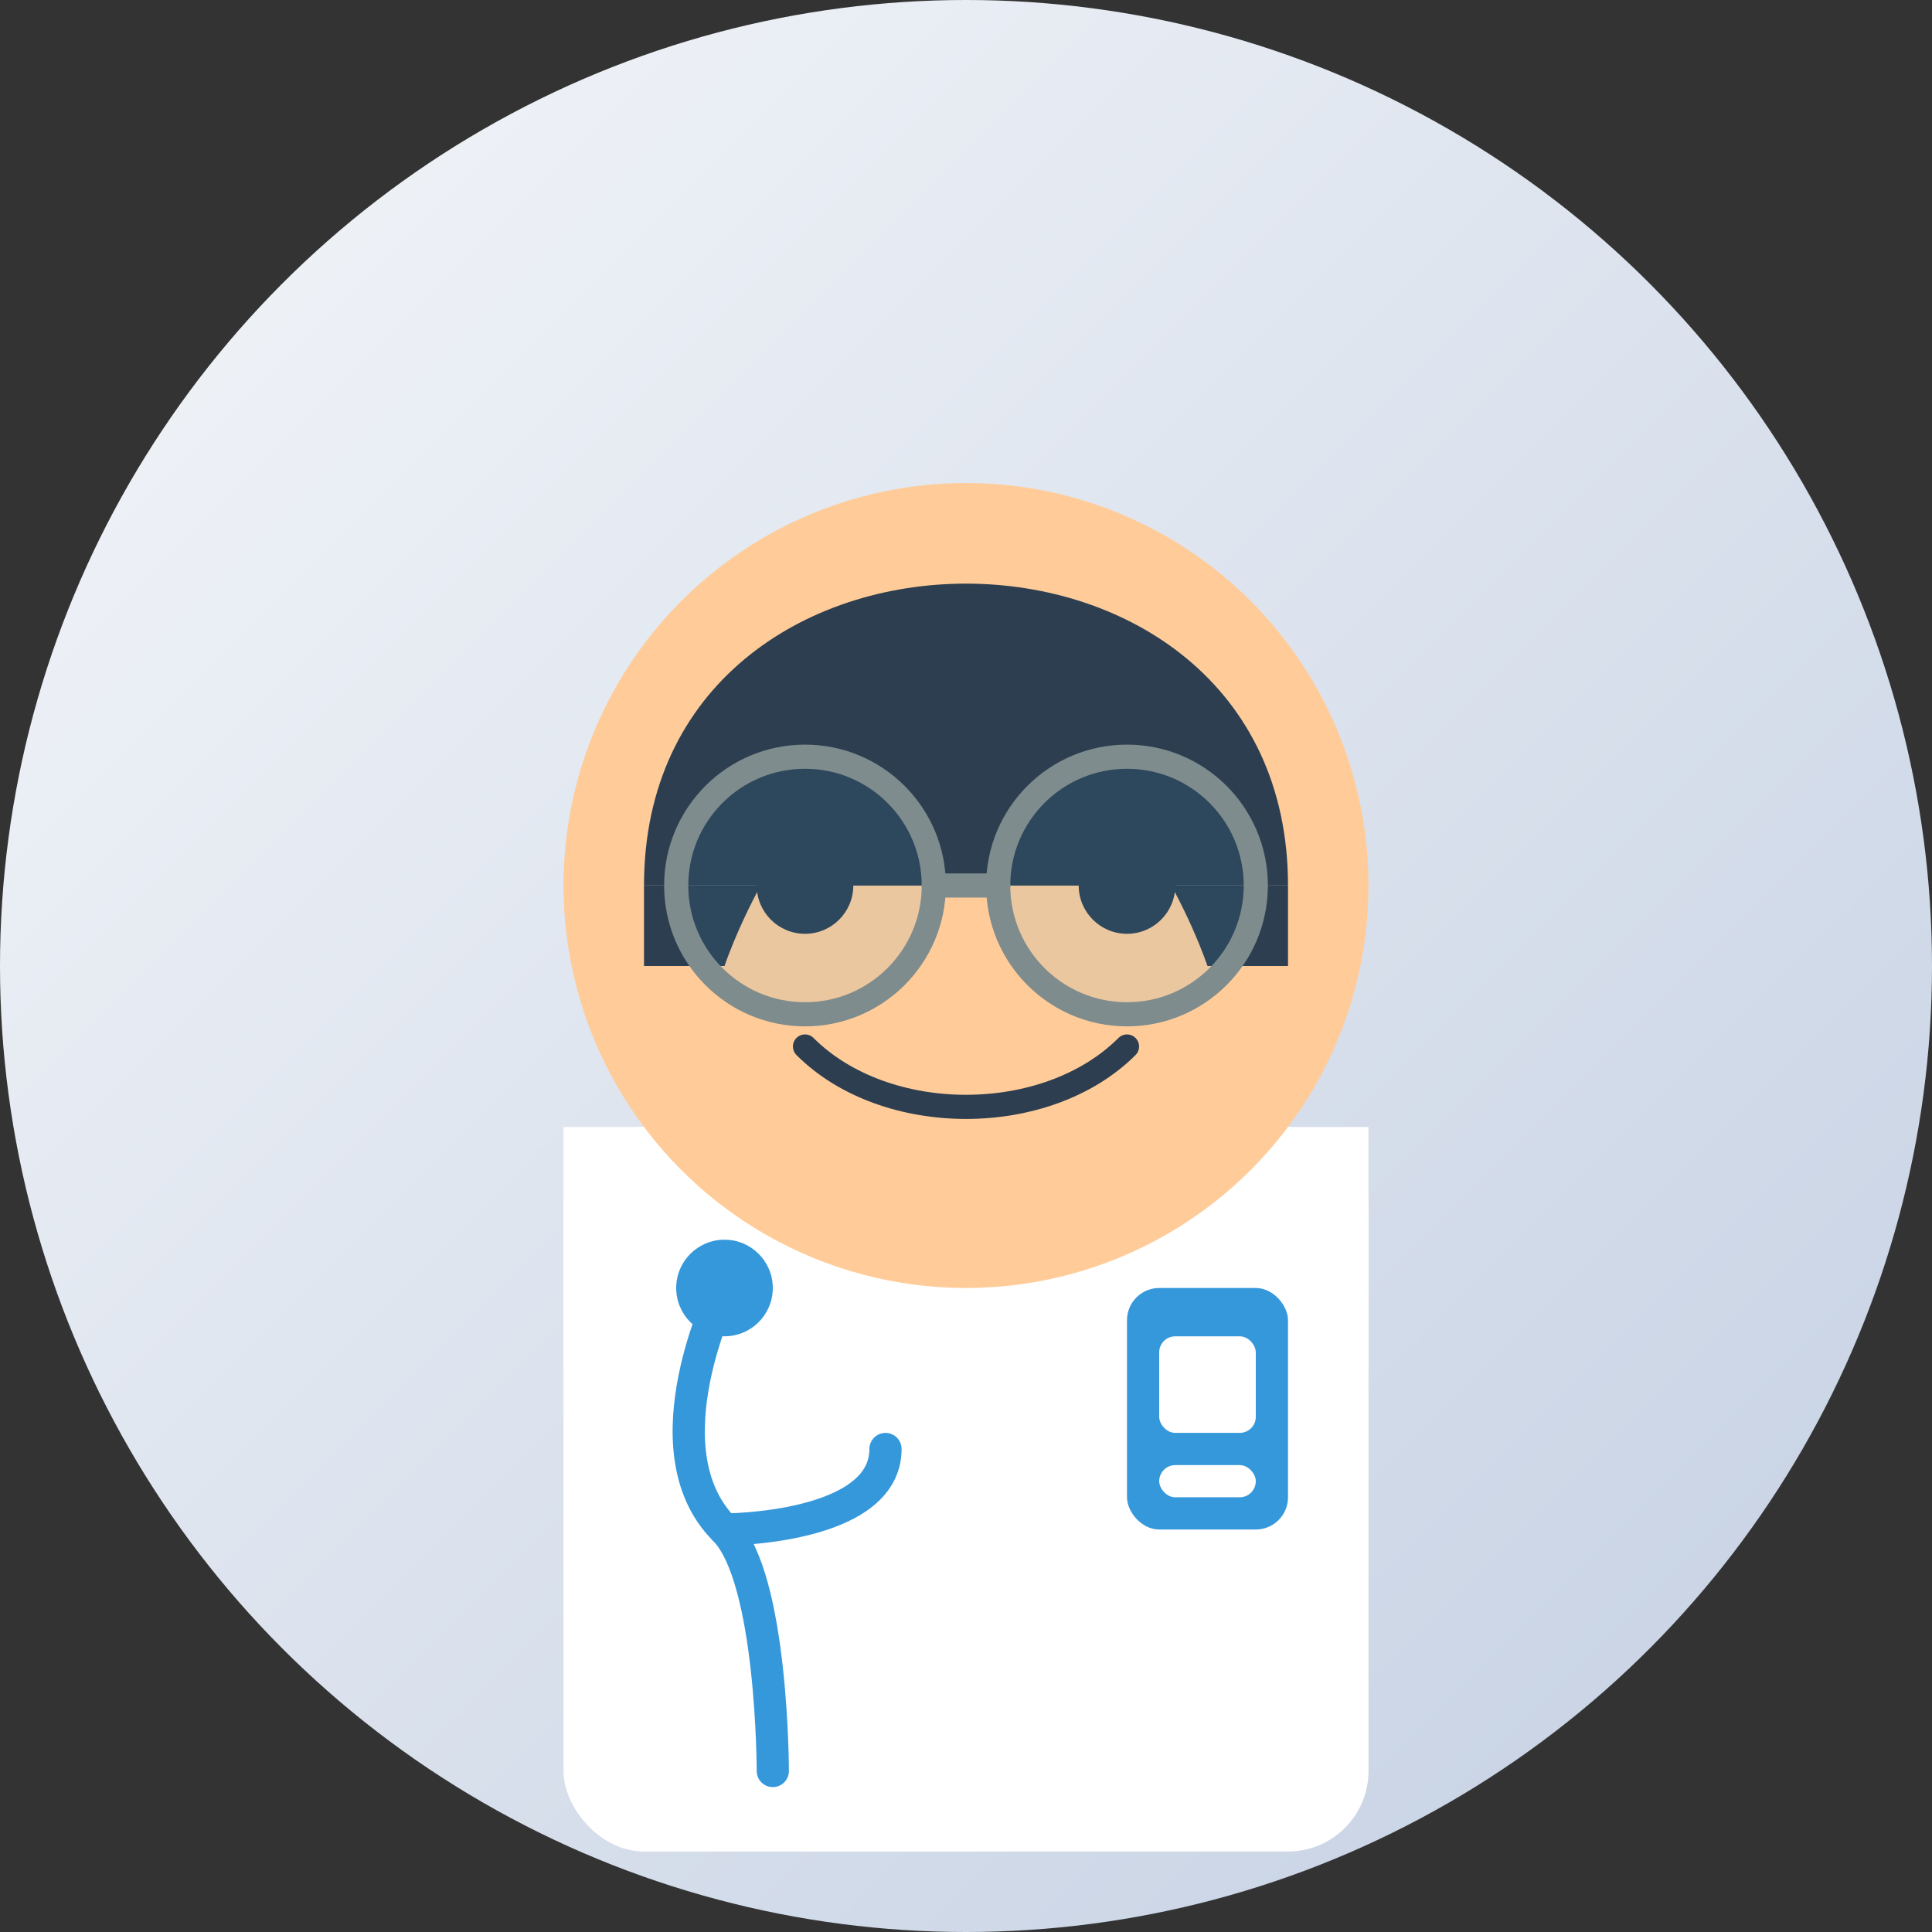
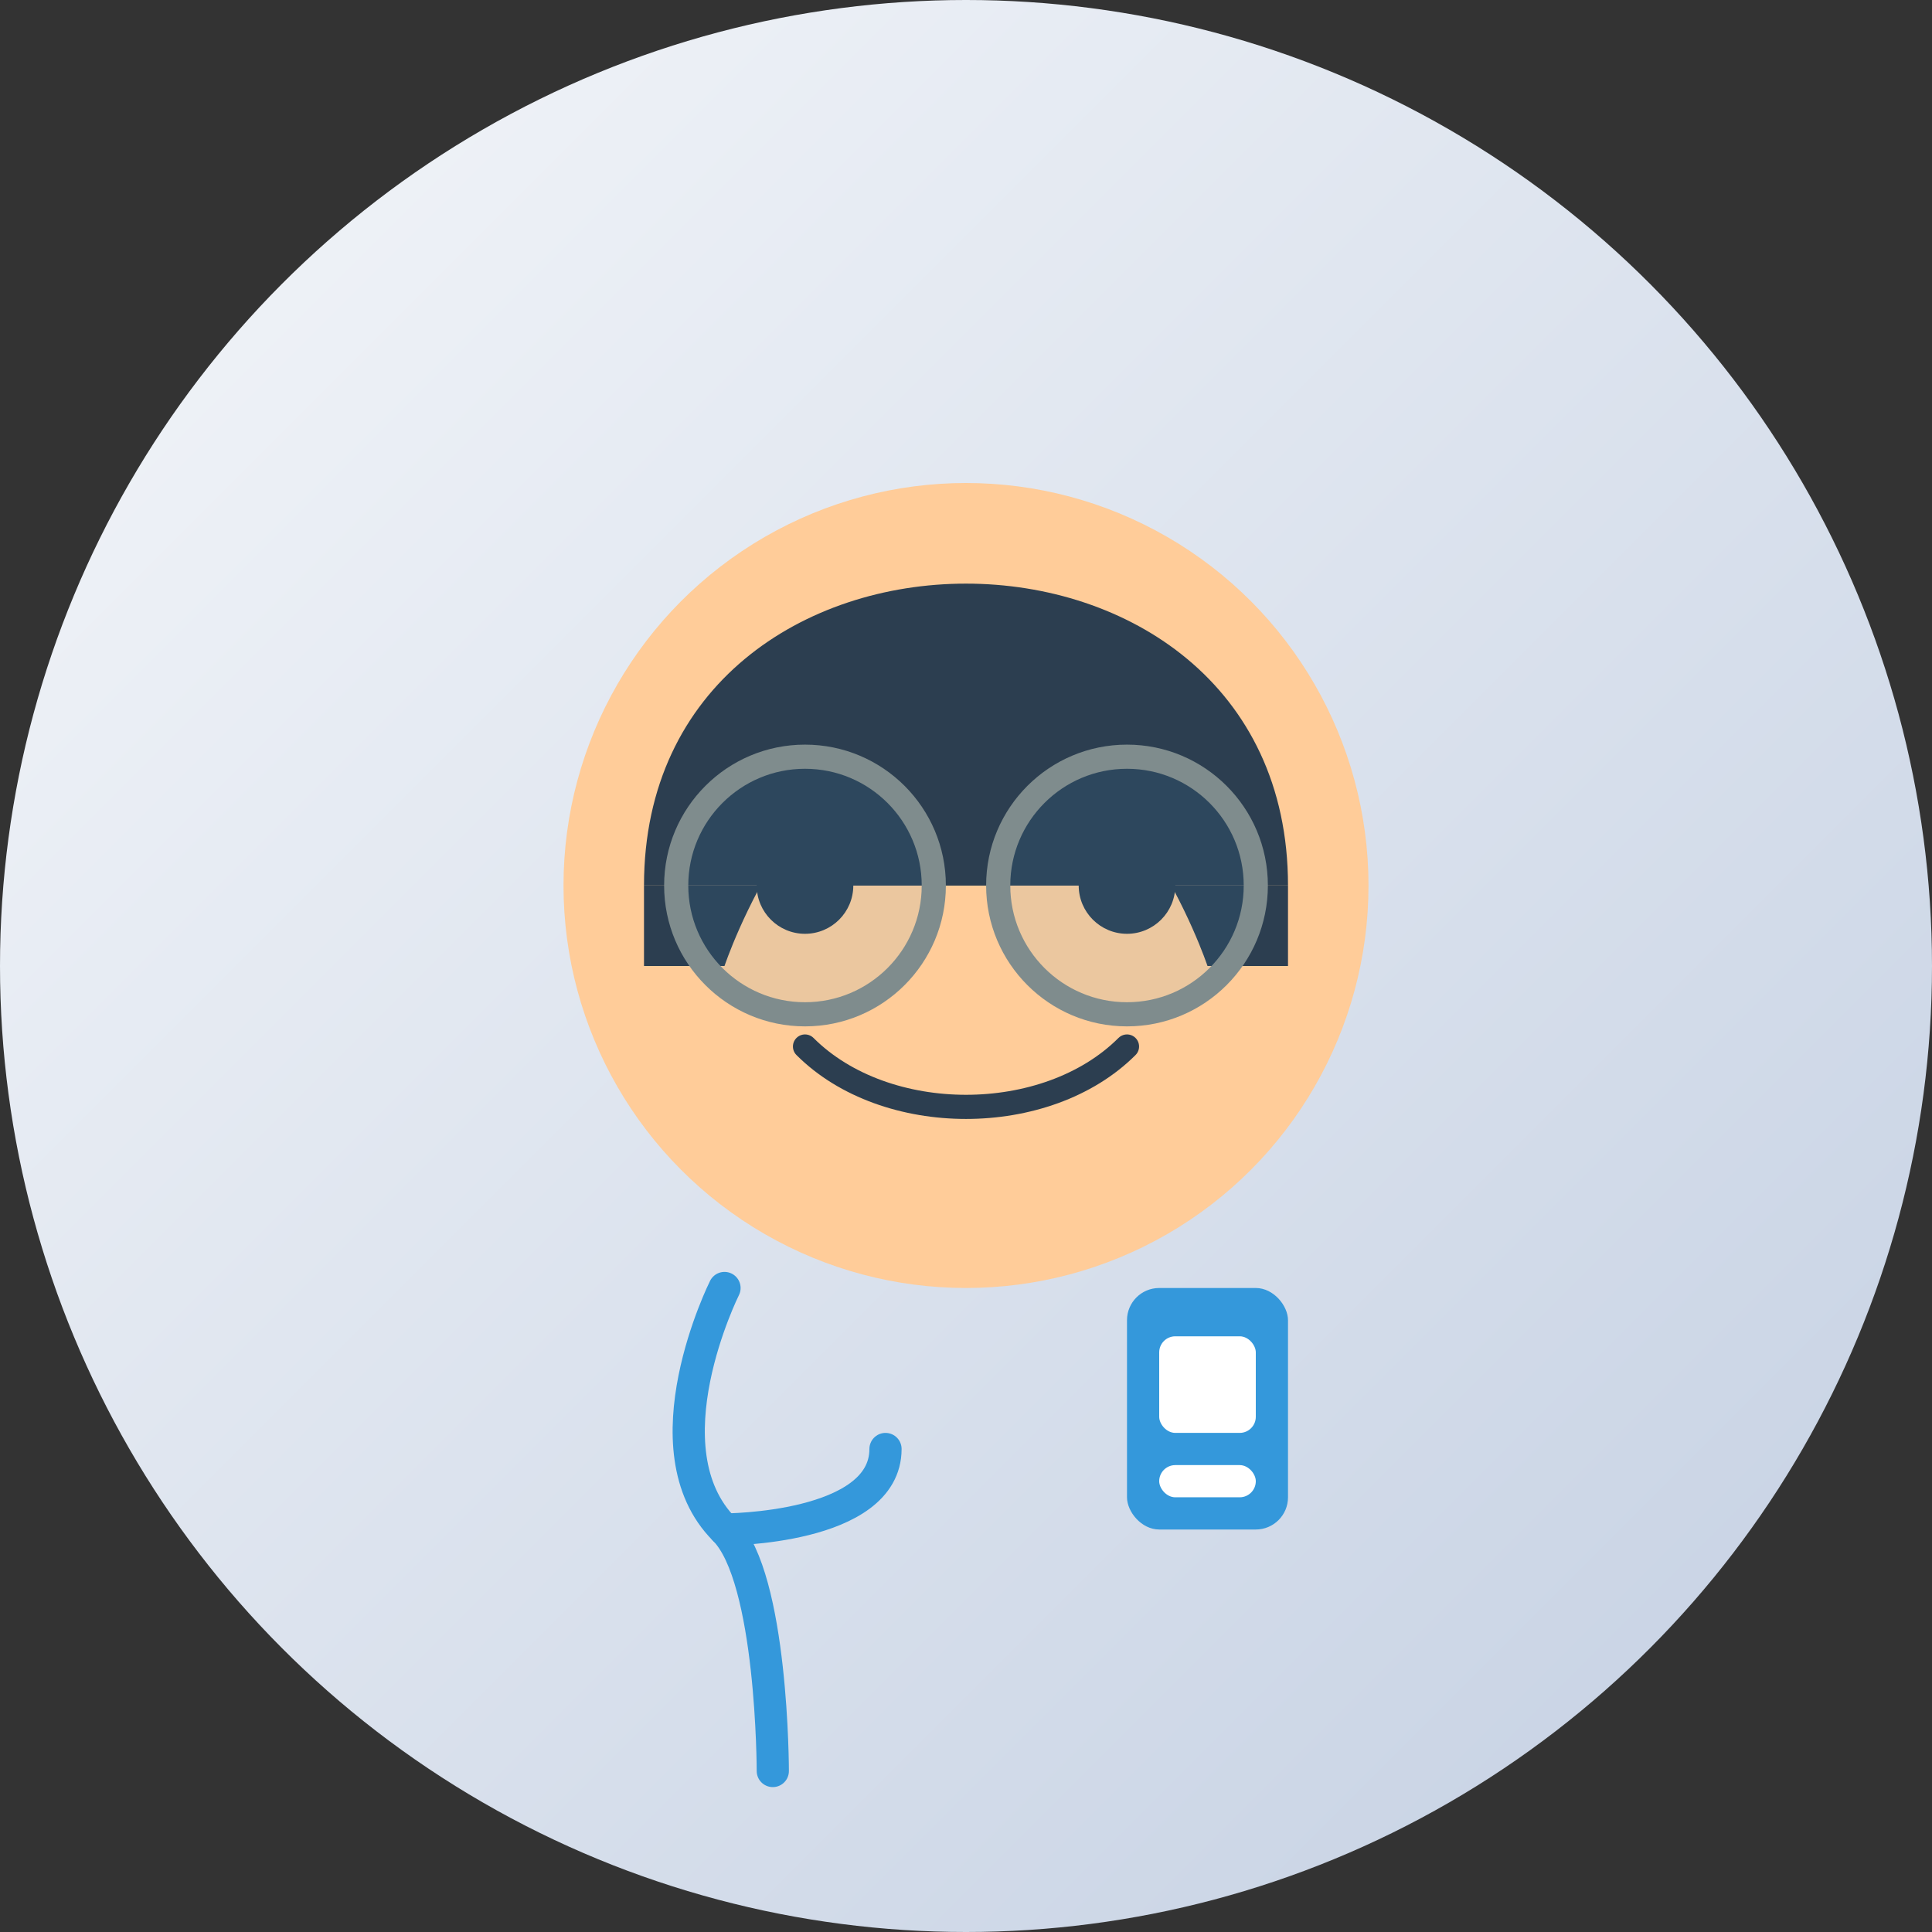
<svg xmlns="http://www.w3.org/2000/svg" width="120px" height="120px" viewBox="0 0 120 120" version="1.1">
  <rect x="0" y="0" width="120" height="120" fill="#333333" stroke="none" />
  <title>Doctor Avatar</title>
  <defs>
    <linearGradient x1="0%" y1="0%" x2="100%" y2="100%" id="linearGradient-1">
      <stop stop-color="#F5F7FA" offset="0%" />
      <stop stop-color="#C3CFE2" offset="100%" />
    </linearGradient>
  </defs>
  <g id="Doctor-Avatar" stroke="none" stroke-width="1" fill="none" fill-rule="evenodd">
    <circle id="Background" fill="url(#linearGradient-1)" cx="60" cy="60" r="60" />
-     <rect id="White-Coat" fill="#FFFFFF" x="35" y="70" width="50" height="45" rx="5" />
-     <path d="M35,70 L35,85 C35,85 45,95 60,95 C75,95 85,85 85,85 L85,70" id="Coat-Top" fill="#FFFFFF" />
    <path d="M45,80 C45,80 40,90 45,95 C48,98 48,110 48,110" id="Stethoscope-1" stroke="#3498DB" stroke-width="2" stroke-linecap="round" />
    <path d="M45,95 C45,95 55,95 55,90" id="Stethoscope-2" stroke="#3498DB" stroke-width="2" stroke-linecap="round" />
-     <circle id="Stethoscope-End" fill="#3498DB" cx="45" cy="80" r="3" />
    <circle id="Face" fill="#FFCC99" cx="60" cy="55" r="25" />
    <path d="M40,55 C40,30 80,30 80,55" id="Hair-Top" fill="#2C3E50" />
    <path d="M40,55 L40,60 L45,60 C45,60 50,45 60,45 C70,45 75,60 75,60 L80,60 L80,55" id="Hair-Sides" fill="#2C3E50" />
    <circle id="Left-Eye" fill="#2C3E50" cx="50" cy="55" r="3" />
    <circle id="Right-Eye" fill="#2C3E50" cx="70" cy="55" r="3" />
-     <path d="M47,50 L53,48" id="Left-Eyebrow" stroke="#2C3E50" stroke-width="1.5" stroke-linecap="round" />
    <path d="M67,48 L73,50" id="Right-Eyebrow" stroke="#2C3E50" stroke-width="1.5" stroke-linecap="round" />
    <path d="M50,65 C55,70 65,70 70,65" id="Smile" stroke="#2C3E50" stroke-width="1.5" stroke-linecap="round" />
    <circle id="Left-Glass" stroke="#7F8C8D" stroke-width="1.5" cx="50" cy="55" r="8" fill-opacity="0.1" fill="#3498DB" />
    <circle id="Right-Glass" stroke="#7F8C8D" stroke-width="1.5" cx="70" cy="55" r="8" fill-opacity="0.1" fill="#3498DB" />
-     <path d="M58,55 L62,55" id="Glass-Bridge" stroke="#7F8C8D" stroke-width="1.5" stroke-linecap="round" />
    <rect id="Badge" fill="#3498DB" x="70" y="80" width="10" height="15" rx="2" />
    <rect id="Badge-Photo" fill="#FFFFFF" x="72" y="83" width="6" height="6" rx="1" />
    <rect id="Badge-Name" fill="#FFFFFF" x="72" y="91" width="6" height="2" rx="1" />
  </g>
</svg>